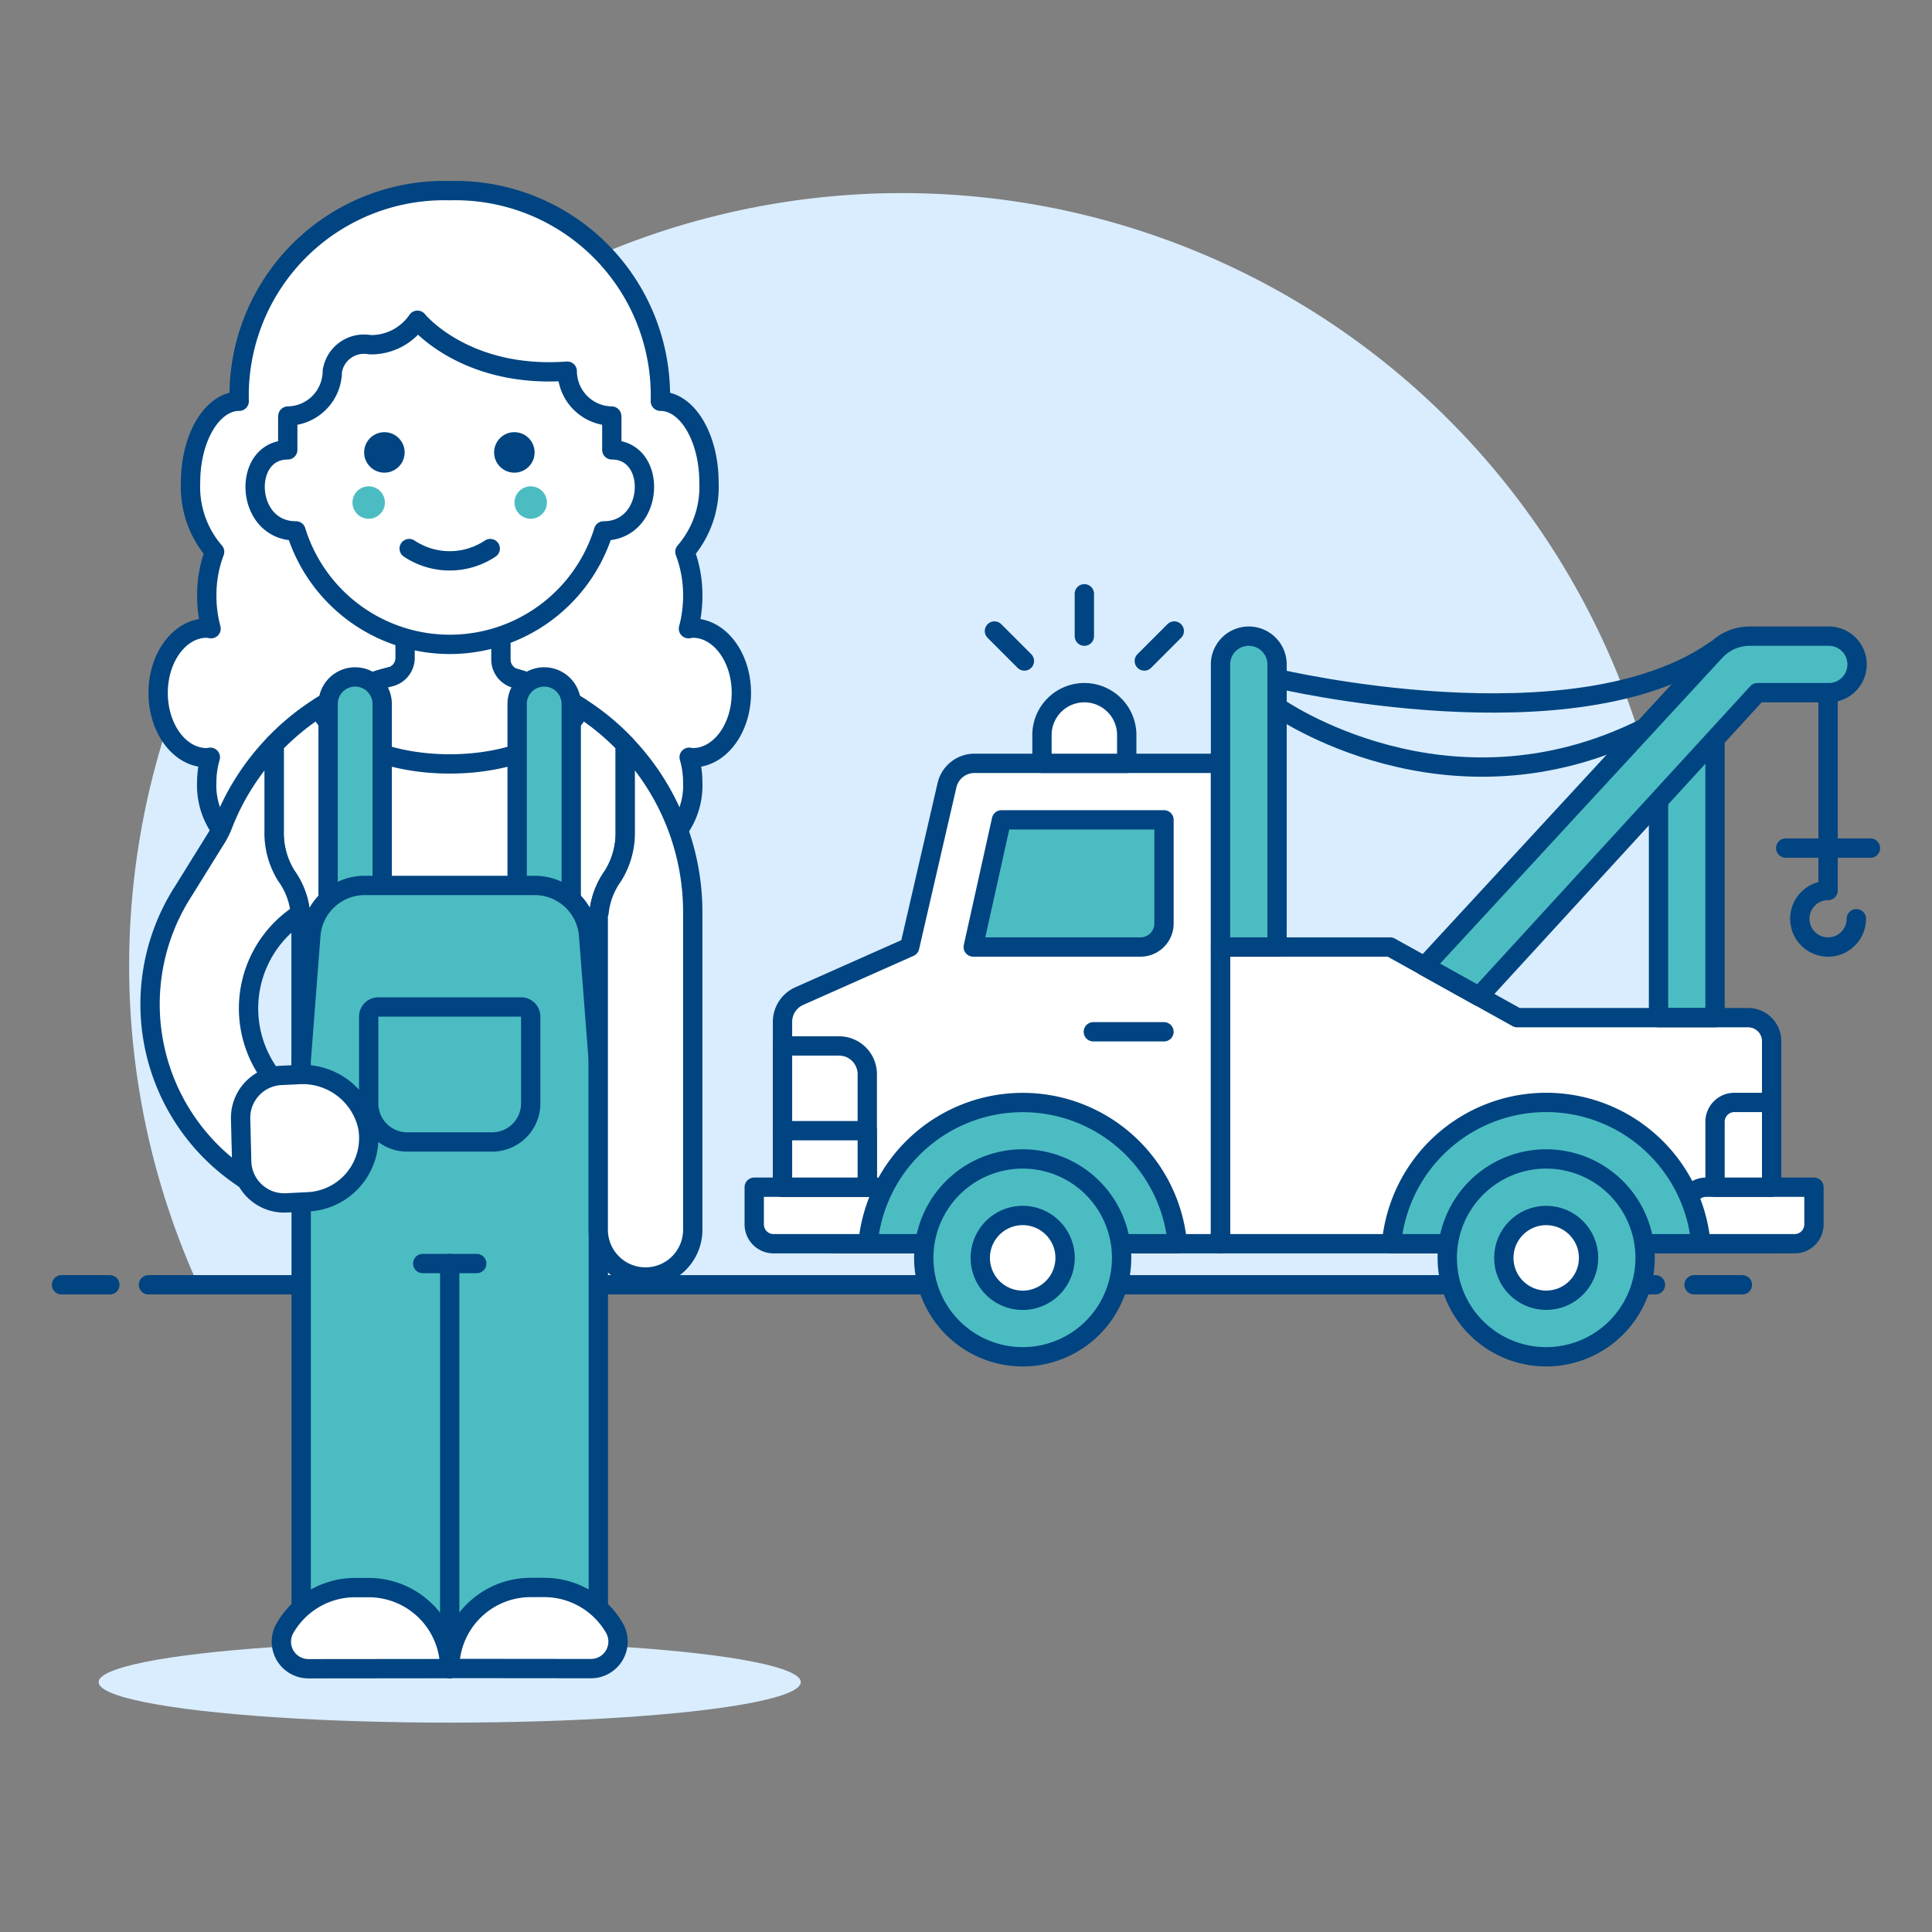
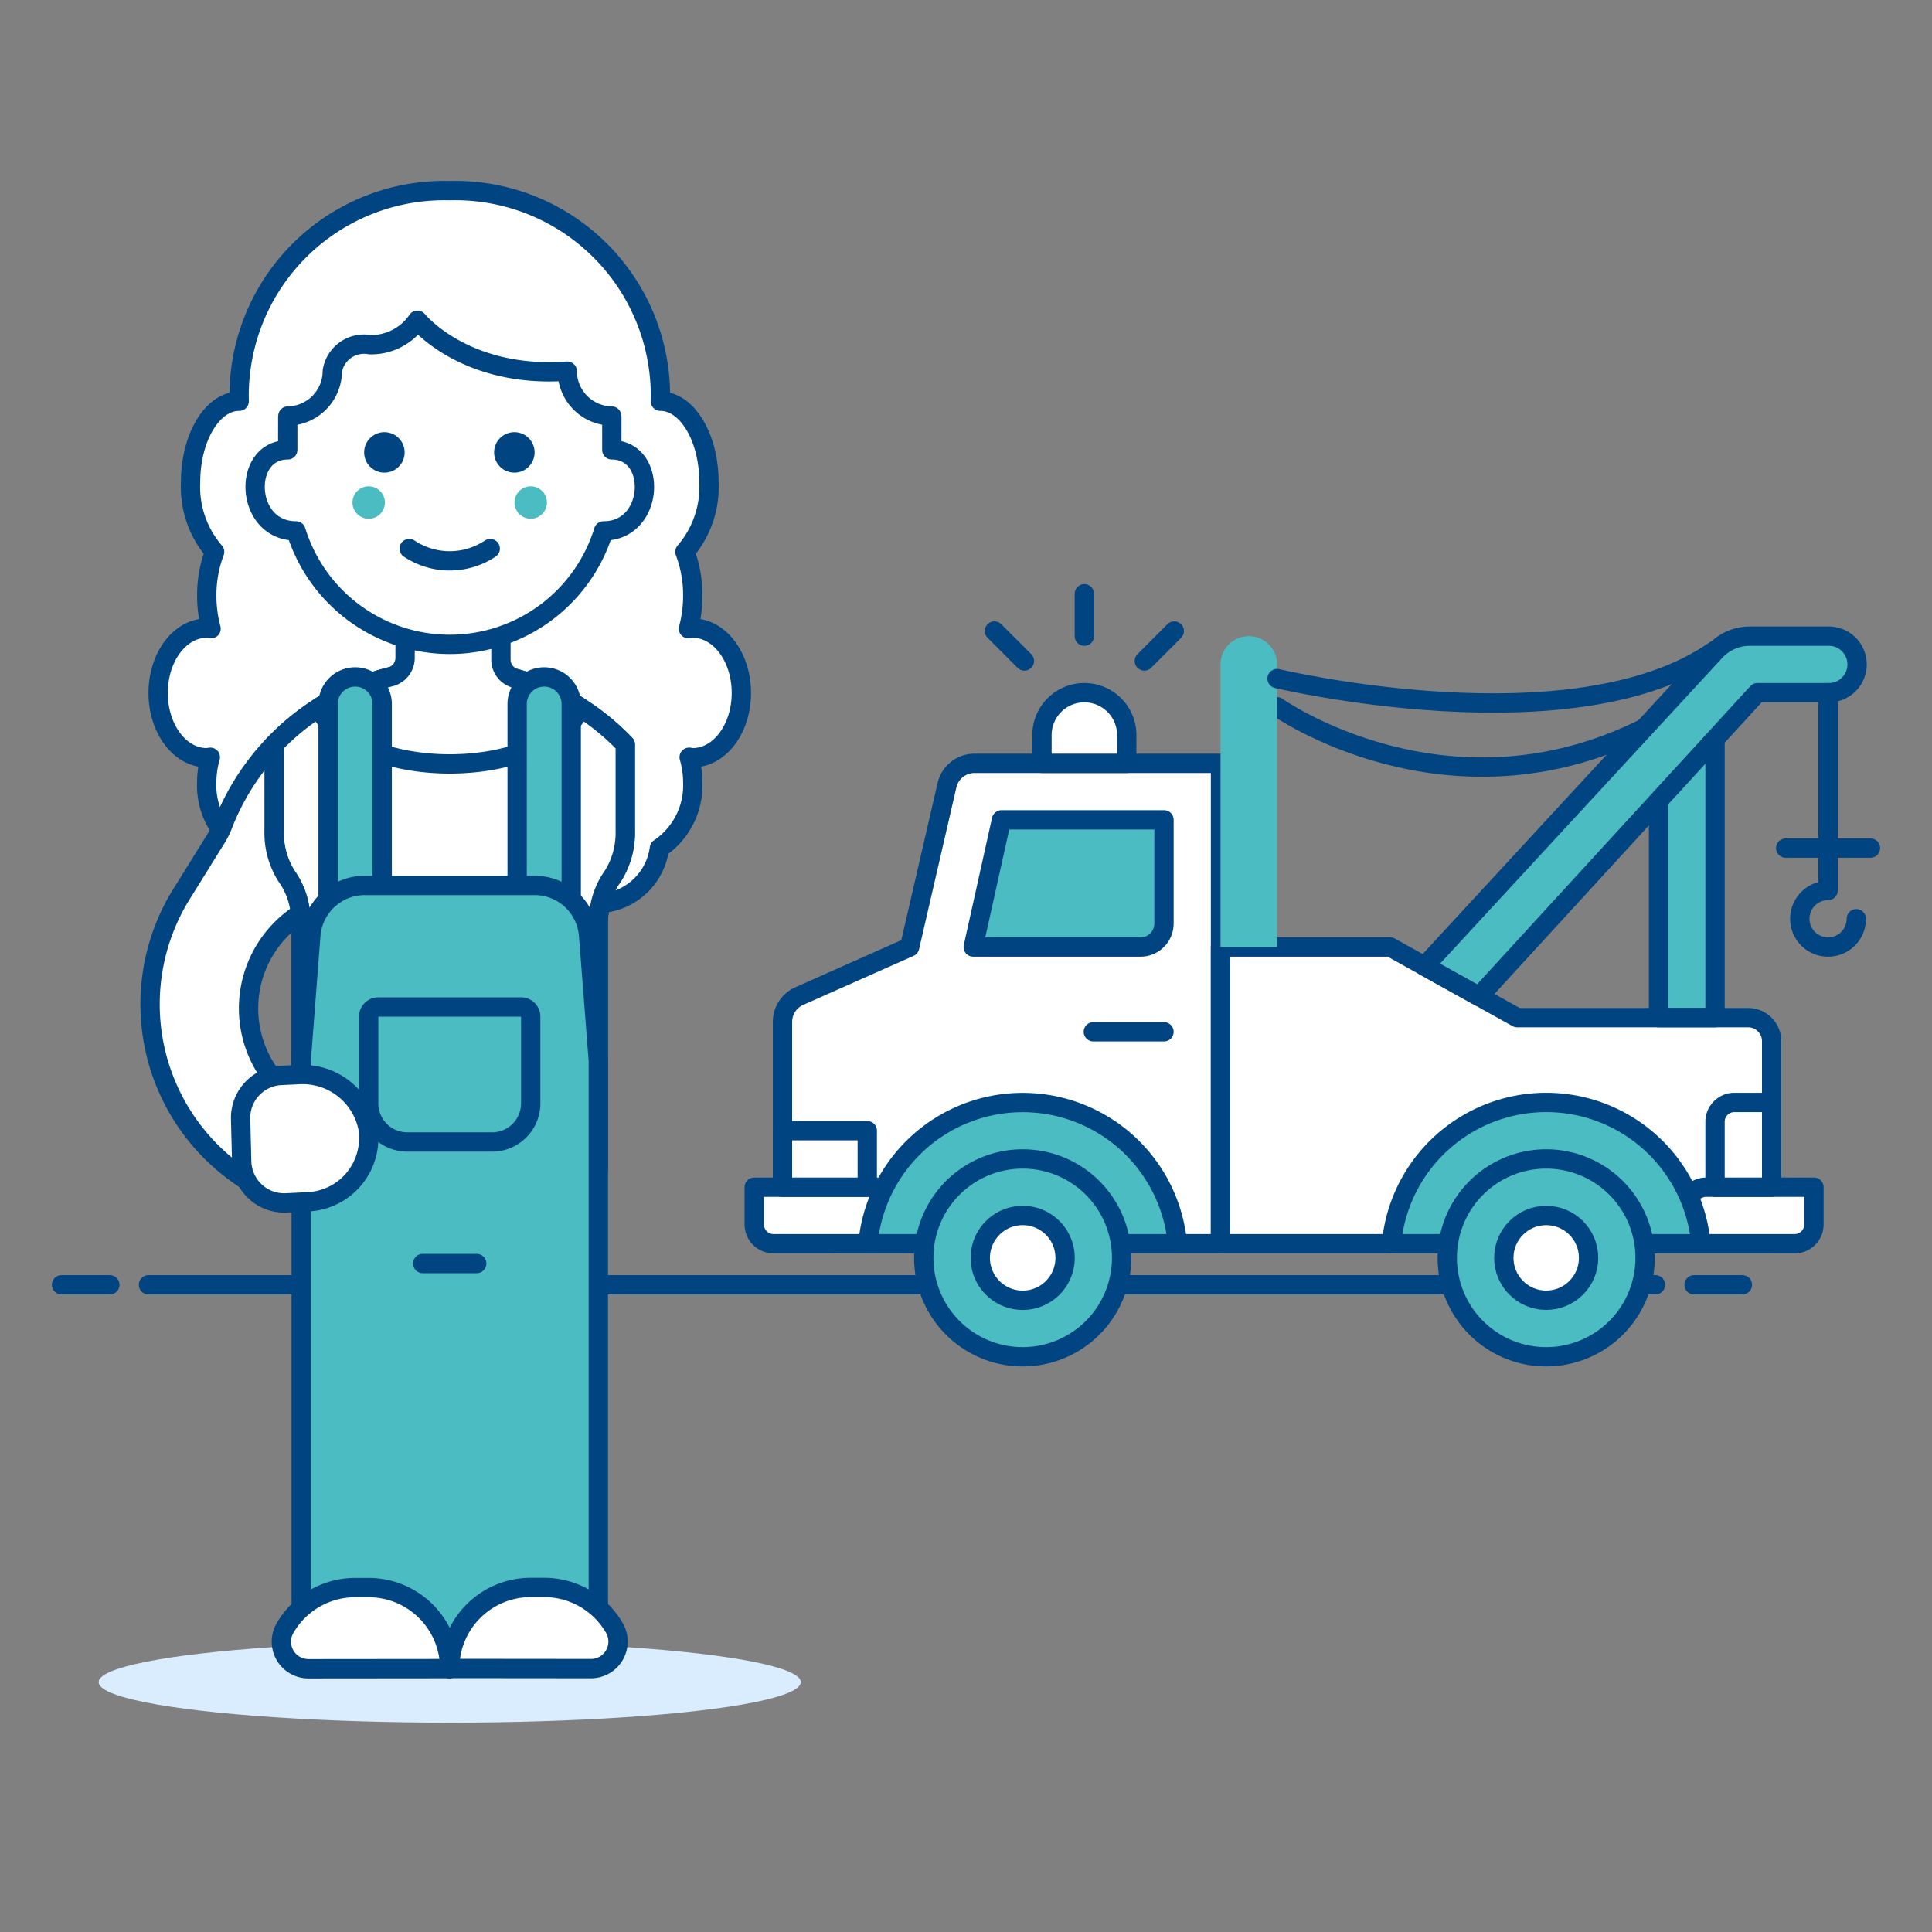
<svg xmlns="http://www.w3.org/2000/svg" viewBox="0 0 400 400">
  <rect x="0" y="0" width="400" height="400" fill="#808080" stroke="none" />
  <g transform="matrix(4,0,0,4,0,0)">
    <defs>
      <style>.a{fill:#d9edff;}.b{fill:none;}.b,.e,.f{stroke:#004481;stroke-linecap:round;stroke-linejoin:round;}.c,.f{fill:#ffffff;}.d,.e{fill:#4cbcc3;}.g{fill:#004481;}</style>
    </defs>
-     <path class="a" d="M86.685,50A40,40,0,1,0,10.249,66.5H83.121A39.832,39.832,0,0,0,86.685,50Z" />
    <line class="b" x1="7.685" y1="66.501" x2="85.685" y2="66.501" />
    <line class="b" x1="3.185" y1="66.501" x2="5.685" y2="66.501" />
    <line class="b" x1="87.685" y1="66.501" x2="90.185" y2="66.501" />
    <path class="c" d="M35.857,32.511a1.85,1.85,0,0,0-.222.03,6.613,6.613,0,0,0,.222-1.708,6.305,6.305,0,0,0-.406-2.271,5.136,5.136,0,0,0,1.245-3.6c0-2.316-1.126-4.194-2.516-4.194a10.618,10.618,0,0,0-10.9-10.9,10.618,10.618,0,0,0-10.9,10.9c-1.39,0-2.516,1.878-2.516,4.194a5.136,5.136,0,0,0,1.244,3.6,6.327,6.327,0,0,0-.406,2.271,6.613,6.613,0,0,0,.222,1.708,1.823,1.823,0,0,0-.222-.03c-1.39,0-2.516,1.5-2.516,3.355S9.306,39.22,10.7,39.22a1.631,1.631,0,0,0,.186-.025,4.7,4.7,0,0,0-.186,1.284,3.932,3.932,0,0,0,1.728,3.431,3.291,3.291,0,0,0,4.155,2.736c0,.042-.012.081-.012.123a3.356,3.356,0,0,0,3.355,3.355,3.3,3.3,0,0,0,.948-.145,2.5,2.5,0,0,0,4.814,0,3.291,3.291,0,0,0,.948.145,3.355,3.355,0,0,0,3.354-3.355c0-.042-.01-.081-.012-.123A3.292,3.292,0,0,0,34.13,43.91a3.934,3.934,0,0,0,1.727-3.431,4.7,4.7,0,0,0-.186-1.284,1.662,1.662,0,0,0,.186.025c1.39,0,2.516-1.5,2.516-3.354S37.247,32.511,35.857,32.511Z" />
    <path class="b" d="M35.857,32.511a1.85,1.85,0,0,0-.222.03,6.613,6.613,0,0,0,.222-1.708,6.305,6.305,0,0,0-.406-2.271,5.136,5.136,0,0,0,1.245-3.6c0-2.316-1.126-4.194-2.516-4.194a10.618,10.618,0,0,0-10.9-10.9,10.618,10.618,0,0,0-10.9,10.9c-1.39,0-2.516,1.878-2.516,4.194a5.136,5.136,0,0,0,1.244,3.6,6.327,6.327,0,0,0-.406,2.271,6.613,6.613,0,0,0,.222,1.708,1.823,1.823,0,0,0-.222-.03c-1.39,0-2.516,1.5-2.516,3.355S9.306,39.22,10.7,39.22a1.631,1.631,0,0,0,.186-.025,4.7,4.7,0,0,0-.186,1.284,3.932,3.932,0,0,0,1.728,3.431,3.291,3.291,0,0,0,4.155,2.736c0,.042-.012.081-.012.123a3.356,3.356,0,0,0,3.355,3.355,3.3,3.3,0,0,0,.948-.145,2.5,2.5,0,0,0,4.814,0,3.291,3.291,0,0,0,.948.145,3.355,3.355,0,0,0,3.354-3.355c0-.042-.01-.081-.012-.123A3.292,3.292,0,0,0,34.13,43.91a3.934,3.934,0,0,0,1.727-3.431,4.7,4.7,0,0,0-.186-1.284,1.662,1.662,0,0,0,.186.025c1.39,0,2.516-1.5,2.516-3.354S37.247,32.511,35.857,32.511Z" />
    <path class="c" d="M91.7,64.375H63.173V49.017h8.782l6.576,3.657H90.48A1.216,1.216,0,0,1,91.7,53.889Z" />
    <path class="c" d="M50.441,39.51a1.462,1.462,0,0,0-1.425,1.133l-1.932,8.374-5.714,2.54a1.461,1.461,0,0,0-.868,1.336V61.45a2.924,2.924,0,0,0,2.925,2.925H63.173V39.51Z" />
    <path class="b" d="M50.441,39.51a1.462,1.462,0,0,0-1.425,1.133l-1.932,8.374-5.714,2.54a1.461,1.461,0,0,0-.868,1.336V61.45a2.924,2.924,0,0,0,2.925,2.925H63.173V39.51Z" />
    <path class="d" d="M59.032,49.017H50.375l1.462-6.582h8.411V47.8A1.215,1.215,0,0,1,59.032,49.017Z" />
    <path class="b" d="M66.1,36.584s8.776,6.217,19.015,1.1" />
    <rect class="d" x="85.845" y="38.047" width="2.925" height="14.627" />
    <rect class="b" x="85.845" y="38.047" width="2.925" height="14.627" />
    <path class="e" d="M94.621,32.928H90.566a2.429,2.429,0,0,0-1.786.782l-15.044,16.3,2.817,1.567L90.964,35.853h3.657a1.463,1.463,0,1,0,0-2.925Z" />
    <path class="b" d="M91.7,64.375H63.173V49.017h8.782l6.576,3.657H90.48A1.216,1.216,0,0,1,91.7,53.889Z" />
    <path class="d" d="M66.1,34.39a1.463,1.463,0,0,0-2.926,0V49.017H66.1Z" />
-     <path class="b" d="M66.1,34.39a1.463,1.463,0,0,0-2.926,0V49.017H66.1Z" />
    <path class="b" d="M59.032,49.017H50.375l1.462-6.582h8.411V47.8A1.215,1.215,0,0,1,59.032,49.017Z" />
    <line class="b" x1="56.591" y1="53.405" x2="60.248" y2="53.405" />
    <path class="f" d="M39.039,61.45h6.313a1,1,0,0,1,1,1v.925a1,1,0,0,1-1,1H40.039a1,1,0,0,1-1-1V61.45A0,0,0,0,1,39.039,61.45Z" />
-     <path class="f" d="M40.534,54.137l-.032.032V61.45H44.89V55.6a1.462,1.462,0,0,0-1.463-1.462Z" />
    <rect class="f" x="40.502" y="58.525" width="4.388" height="2.925" />
    <path class="e" d="M44.926,64.375H60.943a8.042,8.042,0,0,0-16.017,0Z" />
    <line class="b" x1="94.621" y1="35.853" x2="94.621" y2="43.898" />
    <line class="b" x1="92.427" y1="43.898" x2="96.815" y2="43.898" />
    <path class="b" d="M96.084,47.554a1.463,1.463,0,1,1-1.463-1.462V43.9" />
    <path class="b" d="M66.1,35.122s15.358,3.656,22.671-1.463" />
    <path class="f" d="M58.32,39.51H53.932V38.047a2.194,2.194,0,0,1,4.388,0Z" />
    <line class="b" x1="56.126" y1="32.928" x2="56.126" y2="30.734" />
    <line class="b" x1="53.023" y1="34.213" x2="51.472" y2="32.661" />
    <line class="b" x1="59.229" y1="34.213" x2="60.78" y2="32.661" />
    <path class="f" d="M88.308,61.45H93.89a0,0,0,0,1,0,0v1.925a1,1,0,0,1-1,1H88.308a1,1,0,0,1-1-1V62.45A1,1,0,0,1,88.308,61.45Z" />
    <path class="d" d="M58.054,65.107a5.12,5.12,0,1,1-5.119-5.12A5.119,5.119,0,0,1,58.054,65.107Z" />
    <path class="b" d="M58.054,65.107a5.12,5.12,0,1,1-5.119-5.12A5.119,5.119,0,0,1,58.054,65.107Z" />
    <path class="f" d="M55.129,65.107a2.195,2.195,0,1,1-2.194-2.194A2.195,2.195,0,0,1,55.129,65.107Z" />
    <path class="e" d="M72.023,64.375H88.039a8.041,8.041,0,0,0-16.016,0Z" />
    <path class="d" d="M85.15,65.107a5.12,5.12,0,1,1-5.119-5.12A5.119,5.119,0,0,1,85.15,65.107Z" />
    <path class="b" d="M85.15,65.107a5.12,5.12,0,1,1-5.119-5.12A5.119,5.119,0,0,1,85.15,65.107Z" />
    <circle class="f" cx="80.031" cy="65.107" r="2.194" />
    <path class="f" d="M89.77,57.062H91.7a0,0,0,0,1,0,0V61.45a0,0,0,0,1,0,0H88.77a0,0,0,0,1,0,0V58.062A1,1,0,0,1,89.77,57.062Z" />
    <path class="f" d="M32.363,38.533v4.5a4.194,4.194,0,0,1-.629,2.293,3.968,3.968,0,0,0-.727,1.9h-.042V60.507H15.589V47.228h-.042a3.979,3.979,0,0,0-.727-1.9,4.186,4.186,0,0,1-.629-2.293v-4.5a12.648,12.648,0,0,1,2.306-1.9,12.564,12.564,0,0,1,15.866,1.9Z" />
    <ellipse class="a" cx="23.277" cy="87.066" rx="18.172" ry="2.097" />
    <line class="b" x1="23.277" y1="74.486" x2="23.277" y2="86.367" />
    <path class="f" d="M32.363,38.533v4.5a4.194,4.194,0,0,1-.629,2.293,3.968,3.968,0,0,0-.727,1.9,3.219,3.219,0,0,0-.042.517V60.507H15.589V47.745a3.219,3.219,0,0,0-.042-.517,3.979,3.979,0,0,0-.727-1.9,4.186,4.186,0,0,1-.629-2.293v-4.5a12.648,12.648,0,0,1,2.306-1.9,12.564,12.564,0,0,1,15.866,1.9Z" />
    <path class="f" d="M25.928,34.152V31.375H20.967v2.689a1.015,1.015,0,0,1-.786.976A12.457,12.457,0,0,0,16.5,36.632c.769,1.678,3.509,2.908,6.78,2.908s6.011-1.23,6.779-2.908a12.472,12.472,0,0,0-3.372-1.514A1.012,1.012,0,0,1,25.928,34.152Z" />
    <path class="e" d="M19.782,47.228h-2.8V36.438a1.4,1.4,0,1,1,2.8,0Z" />
    <path class="e" d="M29.567,47.228h-2.8V36.438a1.4,1.4,0,0,1,2.8,0Z" />
    <path class="e" d="M30.465,48.411a2.8,2.8,0,0,0-2.788-2.581h-8.8a2.8,2.8,0,0,0-2.788,2.581l-.5,6.5v29.8a1.4,1.4,0,0,0,1.4,1.4h12.58a1.4,1.4,0,0,0,1.4-1.4V54.916Z" />
    <path class="f" d="M30.591,86.367a1.4,1.4,0,0,0,1.211-2.1,4.192,4.192,0,0,0-3.633-2.1h-.7a4.193,4.193,0,0,0-4.193,4.193Z" />
    <path class="f" d="M23.277,86.367a4.194,4.194,0,0,0-4.194-4.193h-.7a4.19,4.19,0,0,0-3.632,2.1,1.4,1.4,0,0,0,1.211,2.1Z" />
-     <line class="b" x1="23.277" y1="85.668" x2="23.277" y2="65.4" />
    <line class="b" x1="21.879" y1="65.4" x2="24.675" y2="65.4" />
    <path class="e" d="M19.583,52.12H26.97a.5.5,0,0,1,.5.5v4.489a2,2,0,0,1-2,2H21.083a2,2,0,0,1-2-2V52.62A.5.5,0,0,1,19.583,52.12Z" />
    <path class="f" d="M15.2,47.531a5.824,5.824,0,0,0-.524,8.884c.168.148.814.617.814.617a2.557,2.557,0,0,1,1.1,2.549,2.447,2.447,0,0,1-3.807,1.531l-.383-.269A10.8,10.8,0,0,1,9.5,46.111l1.72-2.77a3.913,3.913,0,0,0,.316-.647,12.641,12.641,0,0,1,2.651-4.161v4.5a4.186,4.186,0,0,0,.629,2.293,3.979,3.979,0,0,1,.727,1.9h.042Z" />
-     <path class="f" d="M31.734,45.327a4.194,4.194,0,0,0,.629-2.293v-4.5a12.539,12.539,0,0,1,3.494,8.7V63.652a2.446,2.446,0,1,1-4.892,0V47.228h.042A3.968,3.968,0,0,1,31.734,45.327Z" />
    <path class="f" d="M15.934,62.206a3.3,3.3,0,0,0,3.1-3.883,3.454,3.454,0,0,0-3.625-2.7l-.855.04a2.2,2.2,0,0,0-2.1,2.254l.055,2.2a2.2,2.2,0,0,0,2.3,2.144Z" />
    <path class="f" d="M29.36,19.212a2.335,2.335,0,0,0,2.3,2.323l.008.073v1.677c2.393,0,2.232,4.194-.419,4.194l-.007,0a8.332,8.332,0,0,1-15.922,0l-.007,0c-2.651,0-2.813-4.194-.419-4.194V21.608c0-.025.007-.048.007-.073a2.335,2.335,0,0,0,2.3-2.323,1.66,1.66,0,0,1,1.946-1.37,2.9,2.9,0,0,0,2.46-1.266S24.045,19.6,29.36,19.212Z" />
    <circle class="d" cx="19.083" cy="26.011" r="0.839" />
    <circle class="d" cx="27.47" cy="26.011" r="0.839" />
    <path class="b" d="M21.18,28.394a3.779,3.779,0,0,0,4.194,0" />
    <circle class="g" cx="26.623" cy="23.417" r="1.048" />
    <circle class="g" cx="19.896" cy="23.417" r="1.048" />
  </g>
</svg>